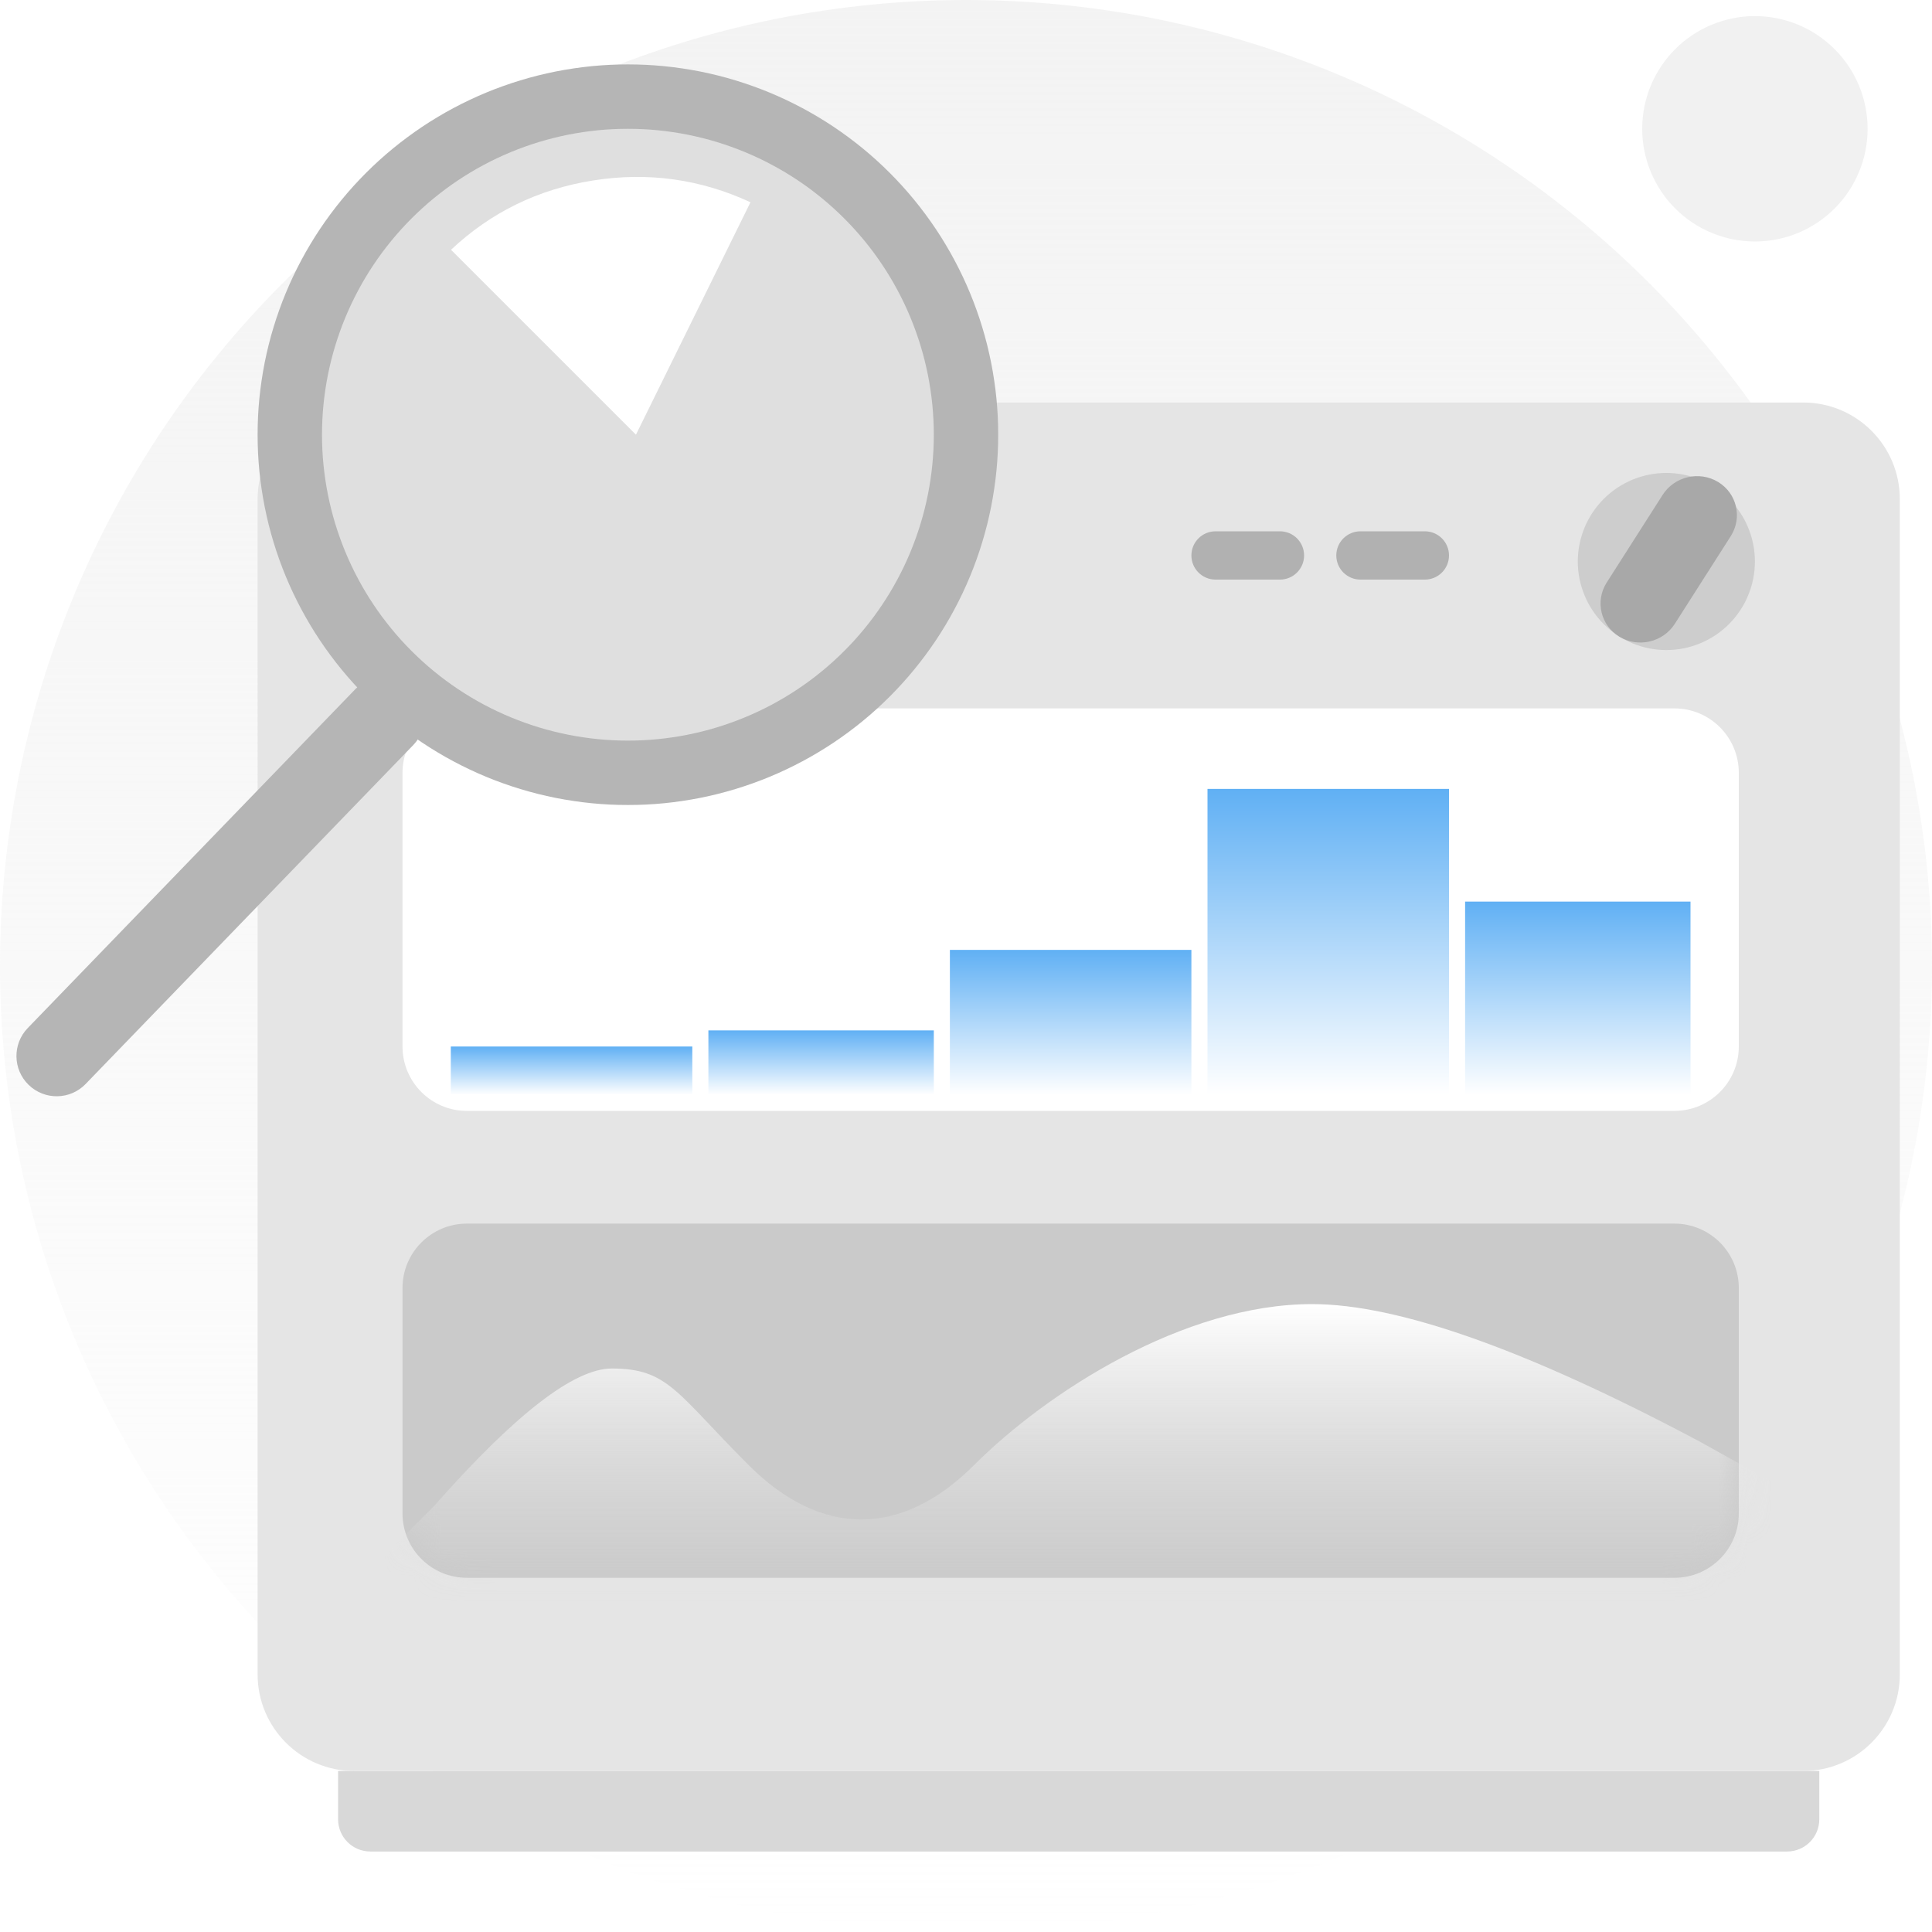
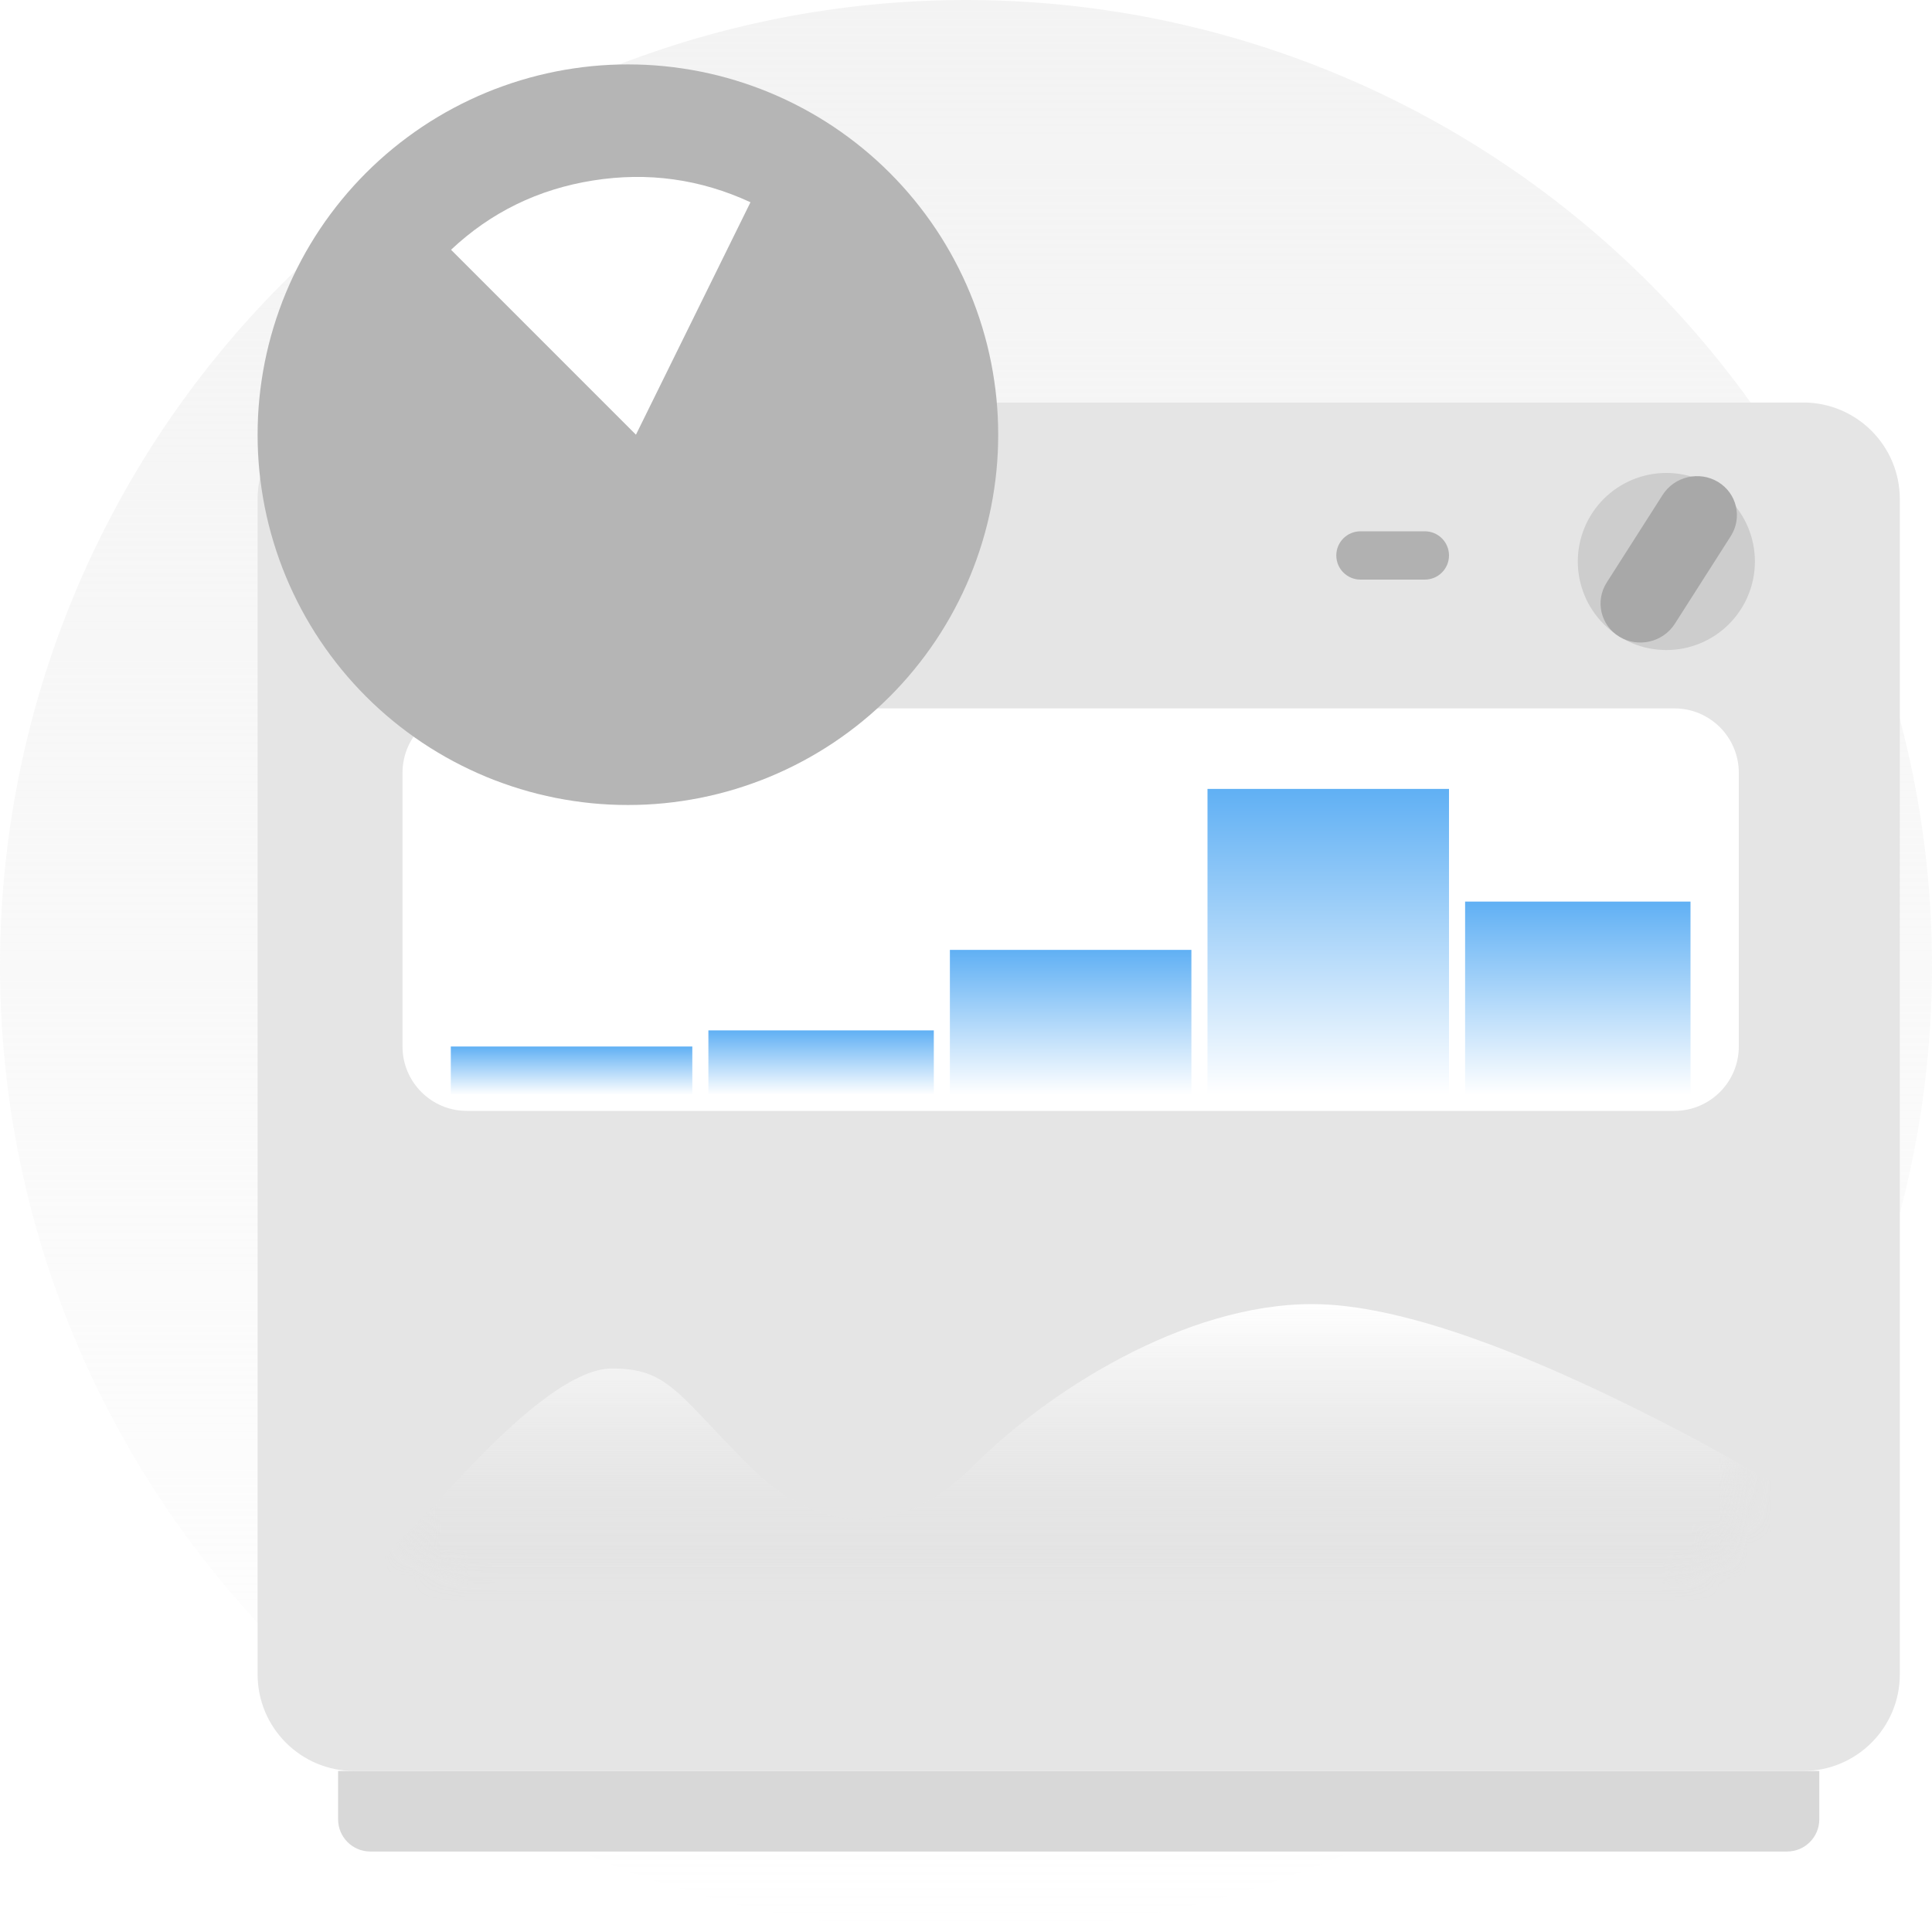
<svg xmlns="http://www.w3.org/2000/svg" fill="none" version="1.1" width="68" height="68" viewBox="0 0 68 68">
  <defs>
    <linearGradient x1="0.5" y1="0" x2="0.5" y2="1" id="master_svg0_691_54012">
      <stop offset="0%" stop-color="#F3F3F3" stop-opacity="1" />
      <stop offset="100%" stop-color="#F3F3F3" stop-opacity="0" />
    </linearGradient>
    <filter id="master_svg1_724_45865/691_53167/691_54027" filterUnits="objectBoundingBox" color-interpolation-filters="sRGB" x="0" y="0" width="1" height="1">
      <feFlood flood-opacity="0" result="BackgroundImageFix" />
      <feBlend mode="normal" in="SourceGraphic" in2="BackgroundImageFix" result="shape" />
      <feColorMatrix in="SourceAlpha" type="matrix" result="hardAlpha" values="0 0 0 0 0 0 0 0 0 0 0 0 0 0 0 0 0 0 127 0" />
      <feOffset dy="0" dx="0" />
      <feGaussianBlur stdDeviation="2" />
      <feComposite in2="hardAlpha" operator="arithmetic" k2="-1" k3="1" />
      <feColorMatrix type="matrix" values="0 0 0 0 0 0 0 0 0 0 0 0 0 0 0 0 0 0 0.3 0" />
      <feBlend mode="normal" in2="shape" result="effect1_innerShadow" />
    </filter>
    <filter id="master_svg2_724_45865/691_53167/691_54021" filterUnits="objectBoundingBox" color-interpolation-filters="sRGB" x="0" y="0" width="1" height="1">
      <feFlood flood-opacity="0" result="BackgroundImageFix" />
      <feBlend mode="normal" in="SourceGraphic" in2="BackgroundImageFix" result="shape" />
      <feColorMatrix in="SourceAlpha" type="matrix" result="hardAlpha" values="0 0 0 0 0 0 0 0 0 0 0 0 0 0 0 0 0 0 127 0" />
      <feOffset dy="0" dx="0" />
      <feGaussianBlur stdDeviation="2" />
      <feComposite in2="hardAlpha" operator="arithmetic" k2="-1" k3="1" />
      <feColorMatrix type="matrix" values="0 0 0 0 0 0 0 0 0 0 0 0 0 0 0 0 0 0 0.3 0" />
      <feBlend mode="normal" in2="shape" result="effect1_innerShadow" />
    </filter>
    <mask id="master_svg3_724_45865/691_53167/691_54018" style="mask-type:alpha" maskUnits="objectBoundingBox">
      <g>
        <path d="M14.167,53.267L14.167,45.333C14.167,44.082,15.182,43.067,16.433,43.067L58.933,43.067C60.185,43.067,61.2,44.082,61.2,45.333L61.2,53.267C61.2,54.519,60.185,55.533,58.933,55.533L16.433,55.533C15.182,55.533,14.167,54.519,14.167,53.267Z" fill="#FFFFFF" fill-opacity="1" />
      </g>
    </mask>
    <linearGradient x1="0.5" y1="0" x2="0.5" y2="1" id="master_svg4_691_54017">
      <stop offset="0%" stop-color="#FFFFFF" stop-opacity="1" />
      <stop offset="100%" stop-color="#D8D8D8" stop-opacity="0" />
    </linearGradient>
    <linearGradient x1="0.5" y1="0" x2="0.5" y2="1" id="master_svg5_691_54036">
      <stop offset="0%" stop-color="#60B0F4" stop-opacity="1" />
      <stop offset="100%" stop-color="#FFFFFF" stop-opacity="1" />
    </linearGradient>
    <linearGradient x1="0.5" y1="0" x2="0.5" y2="1" id="master_svg6_691_54036">
      <stop offset="0%" stop-color="#60B0F4" stop-opacity="1" />
      <stop offset="100%" stop-color="#FFFFFF" stop-opacity="1" />
    </linearGradient>
    <linearGradient x1="0.5" y1="0" x2="0.5" y2="1" id="master_svg7_691_54036">
      <stop offset="0%" stop-color="#60B0F4" stop-opacity="1" />
      <stop offset="100%" stop-color="#FFFFFF" stop-opacity="1" />
    </linearGradient>
    <linearGradient x1="0.5" y1="0" x2="0.5" y2="1" id="master_svg8_691_54036">
      <stop offset="0%" stop-color="#60B0F4" stop-opacity="1" />
      <stop offset="100%" stop-color="#FFFFFF" stop-opacity="1" />
    </linearGradient>
    <linearGradient x1="0.5" y1="0" x2="0.5" y2="1" id="master_svg9_691_54036">
      <stop offset="0%" stop-color="#60B0F4" stop-opacity="1" />
      <stop offset="100%" stop-color="#FFFFFF" stop-opacity="1" />
    </linearGradient>
  </defs>
  <g>
    <g>
      <path d="M68,34Q68,34.835,67.959,35.668Q67.918,36.502,67.836,37.333Q67.754,38.163,67.632,38.989Q67.51,39.814,67.347,40.633Q67.184,41.452,66.981,42.261Q66.778,43.071,66.536,43.87Q66.294,44.668,66.012,45.454Q65.731,46.24,65.412,47.011Q65.092,47.782,64.736,48.537Q64.379,49.291,63.985,50.027Q63.592,50.764,63.163,51.479Q62.734,52.195,62.27,52.889Q61.806,53.583,61.309,54.254Q60.812,54.924,60.282,55.569Q59.753,56.215,59.192,56.833Q58.632,57.451,58.042,58.042Q57.451,58.632,56.833,59.192Q56.215,59.753,55.569,60.282Q54.924,60.812,54.254,61.309Q53.583,61.806,52.889,62.27Q52.195,62.734,51.479,63.163Q50.764,63.592,50.027,63.985Q49.291,64.379,48.537,64.736Q47.782,65.092,47.011,65.412Q46.24,65.731,45.454,66.012Q44.668,66.294,43.87,66.536Q43.071,66.778,42.261,66.981Q41.452,67.184,40.633,67.347Q39.814,67.51,38.989,67.632Q38.163,67.754,37.333,67.836Q36.502,67.918,35.668,67.959Q34.835,68,34,68Q33.165,68,32.332,67.959Q31.498,67.918,30.667,67.836Q29.837,67.754,29.011,67.632Q28.186,67.51,27.367,67.347Q26.548,67.184,25.739,66.981Q24.929,66.778,24.13,66.536Q23.332,66.294,22.546,66.012Q21.76,65.731,20.989,65.412Q20.218,65.092,19.463,64.736Q18.709,64.379,17.973,63.985Q17.236,63.592,16.521,63.163Q15.805,62.734,15.111,62.27Q14.417,61.806,13.746,61.309Q13.076,60.812,12.431,60.282Q11.785,59.753,11.167,59.192Q10.549,58.632,9.958,58.042Q9.368,57.451,8.808,56.833Q8.247,56.215,7.718,55.569Q7.188,54.924,6.691,54.254Q6.194,53.583,5.73,52.889Q5.266,52.195,4.837,51.479Q4.408,50.764,4.015,50.027Q3.621,49.291,3.264,48.537Q2.908,47.782,2.588,47.011Q2.269,46.24,1.988,45.454Q1.706,44.668,1.464,43.87Q1.222,43.071,1.019,42.261Q0.816,41.452,0.653,40.633Q0.49,39.814,0.368,38.989Q0.246,38.163,0.164,37.333Q0.082,36.502,0.041,35.668Q0,34.835,0,34Q0,33.165,0.041,32.332Q0.082,31.498,0.164,30.667Q0.246,29.837,0.368,29.011Q0.49,28.186,0.653,27.367Q0.816,26.548,1.019,25.739Q1.222,24.929,1.464,24.13Q1.706,23.332,1.988,22.546Q2.269,21.76,2.588,20.989Q2.908,20.218,3.264,19.463Q3.621,18.709,4.015,17.973Q4.408,17.236,4.837,16.521Q5.266,15.805,5.73,15.111Q6.194,14.417,6.691,13.746Q7.188,13.076,7.718,12.431Q8.247,11.785,8.808,11.167Q9.368,10.549,9.958,9.958Q10.549,9.368,11.167,8.808Q11.785,8.247,12.431,7.718Q13.076,7.188,13.746,6.691Q14.417,6.194,15.111,5.73Q15.805,5.266,16.521,4.837Q17.236,4.408,17.973,4.015Q18.709,3.621,19.463,3.264Q20.218,2.908,20.989,2.588Q21.76,2.269,22.546,1.988Q23.332,1.706,24.13,1.464Q24.929,1.222,25.739,1.019Q26.548,0.816,27.367,0.653Q28.186,0.49,29.011,0.368Q29.837,0.246,30.667,0.164Q31.498,0.082,32.332,0.041Q33.165,0,34,0Q34.835,0,35.668,0.041Q36.502,0.082,37.333,0.164Q38.163,0.246,38.989,0.368Q39.814,0.49,40.633,0.653Q41.452,0.816,42.261,1.019Q43.071,1.222,43.87,1.464Q44.668,1.706,45.454,1.988Q46.24,2.269,47.011,2.588Q47.782,2.908,48.537,3.264Q49.291,3.621,50.027,4.015Q50.764,4.408,51.479,4.837Q52.195,5.266,52.889,5.73Q53.583,6.194,54.254,6.691Q54.924,7.188,55.569,7.718Q56.215,8.247,56.833,8.808Q57.451,9.368,58.042,9.958Q58.632,10.549,59.192,11.167Q59.753,11.785,60.282,12.431Q60.812,13.076,61.309,13.746Q61.806,14.417,62.27,15.111Q62.734,15.805,63.163,16.521Q63.592,17.236,63.985,17.973Q64.379,18.709,64.736,19.463Q65.092,20.218,65.412,20.989Q65.731,21.76,66.012,22.546Q66.294,23.332,66.536,24.13Q66.778,24.929,66.981,25.739Q67.184,26.548,67.347,27.367Q67.51,28.186,67.632,29.011Q67.754,29.837,67.836,30.667Q67.918,31.498,67.959,32.332Q68,33.165,68,34Z" fill="url(#master_svg0_691_54012)" fill-opacity="1" />
    </g>
    <g>
-       <path d="M65.733,4.533Q65.733,4.728,65.714,4.922Q65.695,5.116,65.657,5.307Q65.619,5.498,65.563,5.685Q65.506,5.871,65.431,6.051Q65.357,6.231,65.265,6.403Q65.173,6.575,65.065,6.737Q64.957,6.899,64.833,7.05Q64.709,7.2,64.572,7.338Q64.434,7.476,64.283,7.6Q64.132,7.723,63.97,7.832Q63.808,7.94,63.637,8.032Q63.465,8.124,63.285,8.198Q63.105,8.273,62.918,8.329Q62.732,8.386,62.541,8.424Q62.349,8.462,62.156,8.481Q61.962,8.5,61.767,8.5Q61.572,8.5,61.378,8.481Q61.184,8.462,60.993,8.424Q60.802,8.386,60.615,8.329Q60.429,8.273,60.249,8.198Q60.069,8.124,59.897,8.032Q59.725,7.94,59.563,7.832Q59.401,7.723,59.25,7.6Q59.1,7.476,58.962,7.338Q58.824,7.2,58.7,7.05Q58.577,6.899,58.469,6.737Q58.36,6.575,58.268,6.403Q58.177,6.231,58.102,6.051Q58.027,5.871,57.971,5.685Q57.914,5.498,57.876,5.307Q57.838,5.116,57.819,4.922Q57.8,4.728,57.8,4.533Q57.8,4.339,57.819,4.145Q57.838,3.951,57.876,3.76Q57.914,3.568,57.971,3.382Q58.027,3.195,58.102,3.015Q58.177,2.835,58.268,2.664Q58.36,2.492,58.469,2.33Q58.577,2.168,58.7,2.017Q58.824,1.866,58.962,1.729Q59.1,1.591,59.25,1.467Q59.401,1.343,59.563,1.235Q59.725,1.127,59.897,1.035Q60.069,0.943,60.249,0.869Q60.429,0.794,60.615,0.738Q60.802,0.681,60.993,0.643Q61.184,0.605,61.378,0.586Q61.572,0.567,61.767,0.567Q61.962,0.567,62.156,0.586Q62.349,0.605,62.541,0.643Q62.732,0.681,62.918,0.738Q63.105,0.794,63.285,0.869Q63.465,0.943,63.637,1.035Q63.808,1.127,63.97,1.235Q64.132,1.343,64.283,1.467Q64.434,1.591,64.572,1.729Q64.709,1.866,64.833,2.017Q64.957,2.168,65.065,2.33Q65.173,2.492,65.265,2.664Q65.357,2.835,65.431,3.015Q65.506,3.195,65.563,3.382Q65.619,3.568,65.657,3.76Q65.695,3.951,65.714,4.145Q65.733,4.339,65.733,4.533Z" fill="#F1F1F1" fill-opacity="1" />
-     </g>
+       </g>
    <g>
      <g>
        <path d="M11.9,62.334L64.033,62.334L64.033,64.034C64.033,64.66,63.526,65.167,62.9,65.167L13.033,65.167C12.407,65.167,11.9,64.66,11.9,64.034L11.9,62.334Z" fill="#D8D8D8" fill-opacity="1" />
      </g>
      <g>
        <path d="M9.067,58.933L9.067,17.567C9.067,15.689,10.589,14.167,12.467,14.167L63.467,14.167C65.344,14.167,66.867,15.689,66.867,17.567L66.867,58.933C66.867,60.811,65.344,62.333,63.467,62.333L12.467,62.333C10.589,62.333,9.067,60.811,9.067,58.933Z" fill="#E5E5E5" fill-opacity="1" />
      </g>
      <g filter="url(#master_svg1_724_45865/691_53167/691_54027)">
        <path d="M14.167,36.833L14.167,27.2C14.167,25.948,15.182,24.933,16.433,24.933L58.933,24.933C60.185,24.933,61.2,25.948,61.2,27.2L61.2,36.833C61.2,38.085,60.185,39.1,58.933,39.1L16.433,39.1C15.182,39.1,14.167,38.085,14.167,36.833Z" fill="#FFFFFF" fill-opacity="1" />
      </g>
      <g filter="url(#master_svg2_724_45865/691_53167/691_54021)">
-         <path d="M14.167,53.267L14.167,45.333C14.167,44.082,15.182,43.067,16.433,43.067L58.933,43.067C60.185,43.067,61.2,44.082,61.2,45.333L61.2,53.267C61.2,54.519,60.185,55.533,58.933,55.533L16.433,55.533C15.182,55.533,14.167,54.519,14.167,53.267Z" fill="#CACACA" fill-opacity="1" />
-       </g>
+         </g>
      <g mask="url(#master_svg3_724_45865/691_53167/691_54018)">
        <g>
          <path d="M13.317,56.667L62.333,56.667L62.333,52.133L59.783,50.717Q50.717,45.9,46.183,45.9C41.65,45.9,36.833,49.017,34.283,51.567C31.733,54.117,28.9,54.117,26.35,51.567C23.8,49.017,23.517,48.167,21.533,48.167Q19.55,48.167,15.3,52.983L13.317,54.967L13.317,56.667Z" fill="url(#master_svg4_691_54017)" fill-opacity="1" />
        </g>
      </g>
      <g>
        <g>
          <path d="M15.867,36.834L24.367,36.834L24.367,38.534L15.867,38.534L15.867,36.834Z" fill="url(#master_svg5_691_54036)" fill-opacity="1" />
        </g>
        <g>
          <path d="M42.5,27.767L51,27.767L51,38.533L42.5,38.533L42.5,27.767Z" fill="url(#master_svg6_691_54036)" fill-opacity="1" />
        </g>
        <g>
          <path d="M24.933,36.267L32.867,36.267L32.867,38.533L24.933,38.533L24.933,36.267Z" fill="url(#master_svg7_691_54036)" fill-opacity="1" />
        </g>
        <g>
          <path d="M51.567,31.733L59.5,31.733L59.5,38.533L51.567,38.533L51.567,31.733Z" fill="url(#master_svg8_691_54036)" fill-opacity="1" />
        </g>
        <g>
          <path d="M33.433,33.433L41.933,33.433L41.933,38.533L33.433,38.533L33.433,33.433Z" fill="url(#master_svg9_691_54036)" fill-opacity="1" />
        </g>
      </g>
      <g>
-         <path d="M41.933,19.55C41.933,19.081,42.314,18.7,42.783,18.7L45.05,18.7C45.519,18.7,45.9,19.081,45.9,19.55C45.9,20.019,45.519,20.4,45.05,20.4L42.783,20.4C42.314,20.4,41.933,20.019,41.933,19.55Z" fill="#B1B1B1" fill-opacity="1" />
-       </g>
+         </g>
      <g>
        <path d="M47.033,19.55C47.033,19.081,47.414,18.7,47.883,18.7L50.15,18.7C50.619,18.7,51,19.081,51,19.55C51,20.019,50.619,20.4,50.15,20.4L47.883,20.4C47.414,20.4,47.033,20.019,47.033,19.55Z" fill="#B1B1B1" fill-opacity="1" />
      </g>
      <g>
        <path d="M61.767,19.763Q61.767,19.916,61.752,20.068Q61.737,20.221,61.707,20.371Q61.677,20.521,61.633,20.667Q61.588,20.814,61.529,20.955Q61.471,21.097,61.399,21.232Q61.327,21.367,61.241,21.494Q61.156,21.622,61.059,21.74Q60.962,21.858,60.854,21.967Q60.746,22.075,60.627,22.172Q60.509,22.269,60.382,22.354Q60.254,22.439,60.119,22.511Q59.984,22.584,59.843,22.642Q59.701,22.701,59.555,22.745Q59.408,22.79,59.258,22.82Q59.108,22.849,58.956,22.864Q58.803,22.879,58.65,22.879Q58.497,22.879,58.345,22.864Q58.192,22.849,58.042,22.82Q57.892,22.79,57.745,22.745Q57.599,22.701,57.457,22.642Q57.316,22.584,57.181,22.511Q57.046,22.439,56.919,22.354Q56.791,22.269,56.673,22.172Q56.555,22.075,56.446,21.967Q56.338,21.858,56.241,21.74Q56.144,21.622,56.059,21.494Q55.974,21.367,55.901,21.232Q55.829,21.097,55.771,20.955Q55.712,20.814,55.668,20.667Q55.623,20.521,55.593,20.371Q55.563,20.221,55.548,20.068Q55.533,19.916,55.533,19.763Q55.533,19.61,55.548,19.457Q55.563,19.305,55.593,19.155Q55.623,19.005,55.668,18.858Q55.712,18.712,55.771,18.57Q55.829,18.429,55.901,18.294Q55.974,18.159,56.059,18.031Q56.144,17.904,56.241,17.786Q56.338,17.667,56.446,17.559Q56.555,17.451,56.673,17.354Q56.791,17.256,56.919,17.171Q57.046,17.086,57.181,17.014Q57.316,16.942,57.457,16.883Q57.599,16.825,57.745,16.78Q57.892,16.736,58.042,16.706Q58.192,16.676,58.345,16.661Q58.497,16.646,58.65,16.646Q58.803,16.646,58.956,16.661Q59.108,16.676,59.258,16.706Q59.408,16.736,59.555,16.78Q59.701,16.825,59.843,16.883Q59.984,16.942,60.119,17.014Q60.254,17.086,60.382,17.171Q60.509,17.256,60.627,17.354Q60.746,17.451,60.854,17.559Q60.962,17.667,61.059,17.786Q61.156,17.904,61.241,18.031Q61.327,18.159,61.399,18.294Q61.471,18.429,61.529,18.57Q61.588,18.712,61.633,18.858Q61.677,19.005,61.707,19.155Q61.737,19.305,61.752,19.457Q61.767,19.61,61.767,19.763Z" fill="#CDCDCD" fill-opacity="1" />
      </g>
      <g transform="matrix(0.538,-0.843,0.855,0.518,7.215,57.492)">
        <path d="M55.813,23.104C55.813,22.33,56.44,21.702,57.215,21.702L60.871,21.702C61.645,21.702,62.273,22.33,62.273,23.104C62.273,23.878,61.645,24.506,60.871,24.506L57.215,24.506C56.44,24.506,55.813,23.878,55.813,23.104Z" fill="#A8A8A8" fill-opacity="1" />
      </g>
    </g>
    <g>
      <g transform="matrix(0.719,0.695,-0.695,0.719,19.936,-2.857)">
-         <path d="M13.502,41.248L13.502,24.65C13.502,23.868,14.136,23.233,14.918,23.233C15.701,23.233,16.335,23.868,16.335,24.65L16.335,41.248C16.335,42.03,15.701,42.664,14.918,42.664C14.136,42.664,13.502,42.03,13.502,41.248Z" fill="#B5B5B5" fill-opacity="1" />
-       </g>
+         </g>
      <g>
        <path d="M35.133,15.3Q35.133,15.62,35.118,15.94Q35.102,16.259,35.071,16.578Q35.039,16.896,34.992,17.212Q34.945,17.529,34.883,17.843Q34.82,18.156,34.743,18.467Q34.665,18.777,34.572,19.083Q34.479,19.39,34.371,19.691Q34.264,19.992,34.141,20.288Q34.019,20.583,33.882,20.872Q33.745,21.162,33.594,21.444Q33.444,21.726,33.279,22Q33.115,22.275,32.937,22.541Q32.759,22.807,32.568,23.064Q32.378,23.321,32.175,23.568Q31.972,23.816,31.757,24.053Q31.542,24.29,31.316,24.516Q31.09,24.742,30.853,24.957Q30.616,25.172,30.368,25.375Q30.121,25.578,29.864,25.768Q29.607,25.959,29.341,26.137Q29.075,26.315,28.8,26.479Q28.526,26.644,28.244,26.794Q27.962,26.945,27.672,27.082Q27.383,27.219,27.088,27.341Q26.792,27.464,26.491,27.571Q26.19,27.679,25.883,27.772Q25.577,27.865,25.267,27.943Q24.956,28.02,24.643,28.083Q24.329,28.145,24.012,28.192Q23.696,28.239,23.377,28.271Q23.059,28.302,22.739,28.318Q22.42,28.333,22.1,28.333Q21.78,28.333,21.46,28.318Q21.141,28.302,20.822,28.271Q20.504,28.239,20.188,28.192Q19.871,28.145,19.557,28.083Q19.244,28.02,18.933,27.943Q18.623,27.865,18.317,27.772Q18.01,27.679,17.709,27.571Q17.408,27.464,17.112,27.341Q16.817,27.219,16.528,27.082Q16.238,26.945,15.956,26.794Q15.674,26.644,15.4,26.479Q15.125,26.315,14.859,26.137Q14.593,25.959,14.336,25.768Q14.079,25.578,13.832,25.375Q13.584,25.172,13.347,24.957Q13.11,24.742,12.884,24.516Q12.658,24.29,12.443,24.053Q12.228,23.816,12.025,23.568Q11.822,23.321,11.632,23.064Q11.441,22.807,11.263,22.541Q11.085,22.275,10.921,22Q10.756,21.726,10.606,21.444Q10.455,21.162,10.318,20.872Q10.181,20.583,10.059,20.288Q9.936,19.992,9.829,19.691Q9.721,19.39,9.628,19.083Q9.535,18.777,9.457,18.467Q9.38,18.156,9.317,17.843Q9.255,17.529,9.208,17.212Q9.161,16.896,9.129,16.578Q9.098,16.259,9.082,15.94Q9.067,15.62,9.067,15.3Q9.067,14.98,9.082,14.66Q9.098,14.341,9.129,14.023Q9.161,13.704,9.208,13.388Q9.255,13.071,9.317,12.757Q9.38,12.444,9.457,12.133Q9.535,11.823,9.628,11.517Q9.721,11.21,9.829,10.909Q9.936,10.608,10.059,10.312Q10.181,10.017,10.318,9.728Q10.455,9.438,10.606,9.156Q10.756,8.874,10.921,8.6Q11.085,8.325,11.263,8.059Q11.441,7.793,11.632,7.536Q11.822,7.279,12.025,7.032Q12.228,6.784,12.443,6.547Q12.658,6.31,12.884,6.084Q13.11,5.858,13.347,5.643Q13.584,5.428,13.832,5.225Q14.079,5.022,14.336,4.832Q14.593,4.641,14.859,4.463Q15.125,4.285,15.4,4.121Q15.674,3.956,15.956,3.806Q16.238,3.655,16.528,3.518Q16.817,3.381,17.112,3.259Q17.408,3.136,17.709,3.029Q18.01,2.921,18.317,2.828Q18.623,2.735,18.933,2.657Q19.244,2.58,19.557,2.517Q19.871,2.455,20.188,2.408Q20.504,2.361,20.822,2.329Q21.141,2.298,21.46,2.282Q21.78,2.267,22.1,2.267Q22.42,2.267,22.739,2.282Q23.059,2.298,23.377,2.329Q23.696,2.361,24.012,2.408Q24.329,2.455,24.643,2.517Q24.956,2.58,25.267,2.657Q25.577,2.735,25.883,2.828Q26.19,2.921,26.491,3.029Q26.792,3.136,27.088,3.259Q27.383,3.381,27.672,3.518Q27.962,3.655,28.244,3.806Q28.526,3.956,28.8,4.121Q29.075,4.285,29.341,4.463Q29.607,4.641,29.864,4.832Q30.121,5.022,30.368,5.225Q30.616,5.428,30.853,5.643Q31.09,5.858,31.316,6.084Q31.542,6.31,31.757,6.547Q31.972,6.784,32.175,7.032Q32.378,7.279,32.568,7.536Q32.759,7.793,32.937,8.059Q33.115,8.325,33.279,8.6Q33.444,8.874,33.594,9.156Q33.745,9.438,33.882,9.728Q34.019,10.017,34.141,10.312Q34.264,10.608,34.371,10.909Q34.479,11.21,34.572,11.517Q34.665,11.823,34.743,12.133Q34.82,12.444,34.883,12.757Q34.945,13.071,34.992,13.388Q35.039,13.704,35.071,14.023Q35.102,14.341,35.118,14.66Q35.133,14.98,35.133,15.3Z" fill="#B5B5B5" fill-opacity="1" />
      </g>
      <g>
-         <path d="M32.867,15.3Q32.867,15.564,32.854,15.828Q32.841,16.092,32.815,16.356Q32.789,16.619,32.75,16.88Q32.711,17.141,32.66,17.401Q32.608,17.66,32.544,17.916Q32.48,18.173,32.403,18.426Q32.326,18.679,32.237,18.927Q32.148,19.176,32.047,19.42Q31.946,19.665,31.833,19.904Q31.72,20.142,31.595,20.376Q31.471,20.609,31.335,20.835Q31.199,21.062,31.052,21.282Q30.905,21.502,30.748,21.714Q30.59,21.926,30.423,22.13Q30.255,22.335,30.078,22.531Q29.9,22.726,29.713,22.913Q29.526,23.1,29.33,23.278Q29.135,23.455,28.93,23.623Q28.726,23.791,28.514,23.948Q28.301,24.106,28.082,24.252Q27.862,24.399,27.635,24.535Q27.408,24.671,27.175,24.796Q26.942,24.92,26.703,25.033Q26.464,25.146,26.22,25.247Q25.976,25.348,25.727,25.437Q25.478,25.527,25.225,25.603Q24.972,25.68,24.716,25.744Q24.46,25.808,24.2,25.86Q23.941,25.912,23.68,25.95Q23.418,25.989,23.155,26.015Q22.892,26.041,22.628,26.054Q22.364,26.067,22.1,26.067Q21.836,26.067,21.572,26.054Q21.308,26.041,21.045,26.015Q20.782,25.989,20.52,25.95Q20.259,25.912,20,25.86Q19.74,25.808,19.484,25.744Q19.228,25.68,18.975,25.603Q18.722,25.527,18.473,25.437Q18.224,25.348,17.98,25.247Q17.736,25.146,17.497,25.033Q17.258,24.92,17.025,24.796Q16.792,24.671,16.565,24.535Q16.338,24.399,16.118,24.252Q15.899,24.106,15.686,23.948Q15.474,23.791,15.27,23.623Q15.065,23.455,14.87,23.278Q14.674,23.1,14.487,22.913Q14.3,22.726,14.122,22.531Q13.945,22.335,13.777,22.13Q13.61,21.926,13.452,21.714Q13.295,21.502,13.148,21.282Q13.001,21.062,12.865,20.835Q12.729,20.609,12.605,20.376Q12.48,20.142,12.367,19.904Q12.254,19.665,12.153,19.42Q12.052,19.176,11.963,18.927Q11.874,18.679,11.797,18.426Q11.72,18.173,11.656,17.916Q11.592,17.66,11.54,17.401Q11.489,17.141,11.45,16.88Q11.411,16.619,11.385,16.356Q11.359,16.092,11.346,15.828Q11.333,15.564,11.333,15.3Q11.333,15.036,11.346,14.772Q11.359,14.508,11.385,14.245Q11.411,13.982,11.45,13.72Q11.489,13.459,11.54,13.2Q11.592,12.94,11.656,12.684Q11.72,12.428,11.797,12.175Q11.874,11.922,11.963,11.673Q12.052,11.424,12.153,11.18Q12.254,10.936,12.367,10.697Q12.48,10.458,12.605,10.225Q12.729,9.992,12.865,9.765Q13.001,9.538,13.148,9.319Q13.295,9.099,13.452,8.886Q13.61,8.674,13.777,8.47Q13.945,8.266,14.122,8.07Q14.3,7.874,14.487,7.687Q14.674,7.5,14.87,7.323Q15.065,7.145,15.27,6.977Q15.474,6.81,15.686,6.652Q15.899,6.495,16.118,6.348Q16.338,6.201,16.565,6.065Q16.792,5.929,17.025,5.805Q17.258,5.68,17.497,5.567Q17.736,5.454,17.98,5.353Q18.224,5.252,18.473,5.163Q18.722,5.074,18.975,4.997Q19.228,4.92,19.484,4.856Q19.74,4.792,20,4.74Q20.259,4.689,20.52,4.65Q20.782,4.611,21.045,4.585Q21.308,4.559,21.572,4.546Q21.836,4.534,22.1,4.534Q22.364,4.534,22.628,4.546Q22.892,4.559,23.155,4.585Q23.418,4.611,23.68,4.65Q23.941,4.689,24.2,4.74Q24.46,4.792,24.716,4.856Q24.972,4.92,25.225,4.997Q25.478,5.074,25.727,5.163Q25.976,5.252,26.22,5.353Q26.464,5.454,26.703,5.567Q26.942,5.68,27.175,5.805Q27.408,5.929,27.635,6.065Q27.862,6.201,28.082,6.348Q28.301,6.495,28.514,6.652Q28.726,6.81,28.93,6.977Q29.135,7.145,29.33,7.323Q29.526,7.5,29.713,7.687Q29.9,7.874,30.078,8.07Q30.255,8.266,30.423,8.47Q30.59,8.674,30.748,8.886Q30.905,9.099,31.052,9.319Q31.199,9.538,31.335,9.765Q31.471,9.992,31.595,10.225Q31.72,10.458,31.833,10.697Q31.946,10.936,32.047,11.18Q32.148,11.424,32.237,11.673Q32.326,11.922,32.403,12.175Q32.48,12.428,32.544,12.684Q32.608,12.94,32.66,13.2Q32.711,13.459,32.75,13.72Q32.789,13.982,32.815,14.245Q32.841,14.508,32.854,14.772Q32.867,15.036,32.867,15.3Z" fill="#DFDFDF" fill-opacity="1" />
-       </g>
+         </g>
      <g>
        <path d="M26.414,7.119C24.65,6.302,22.803,6.046,20.874,6.352C18.945,6.658,17.278,7.471,15.875,8.791L22.383,15.3L26.414,7.119Z" fill="#FFFFFF" fill-opacity="1" />
      </g>
    </g>
  </g>
</svg>